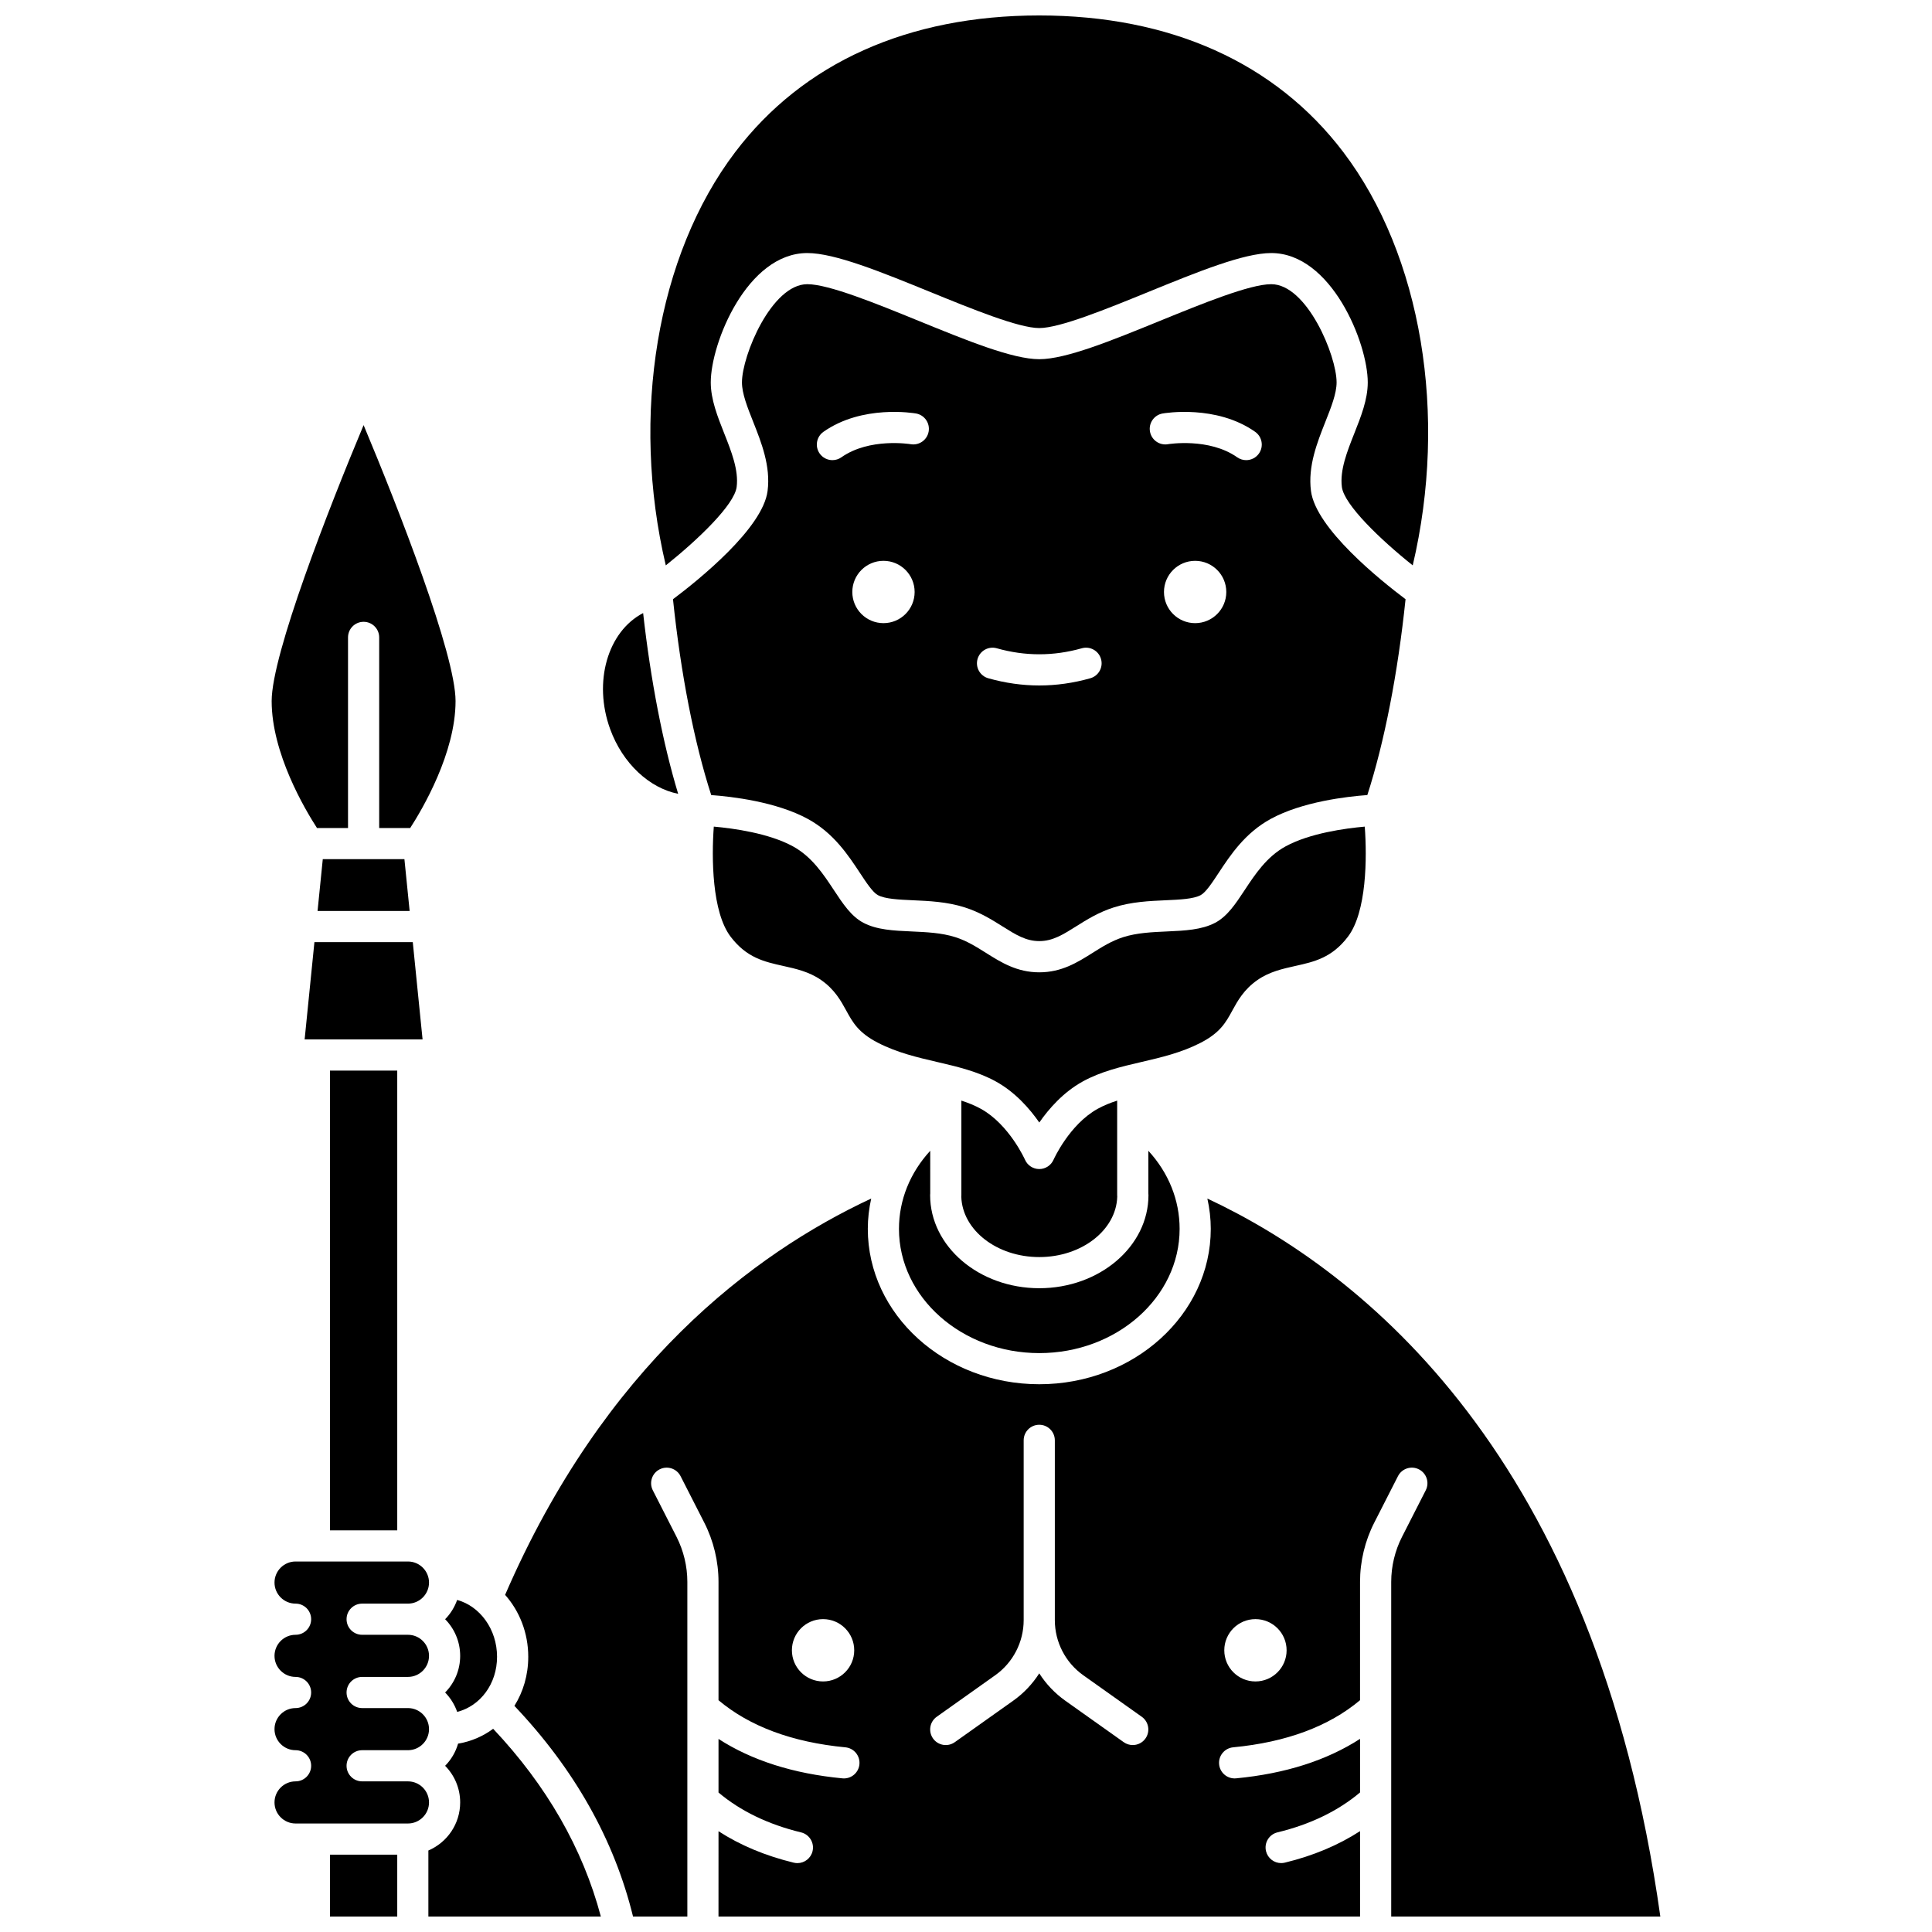
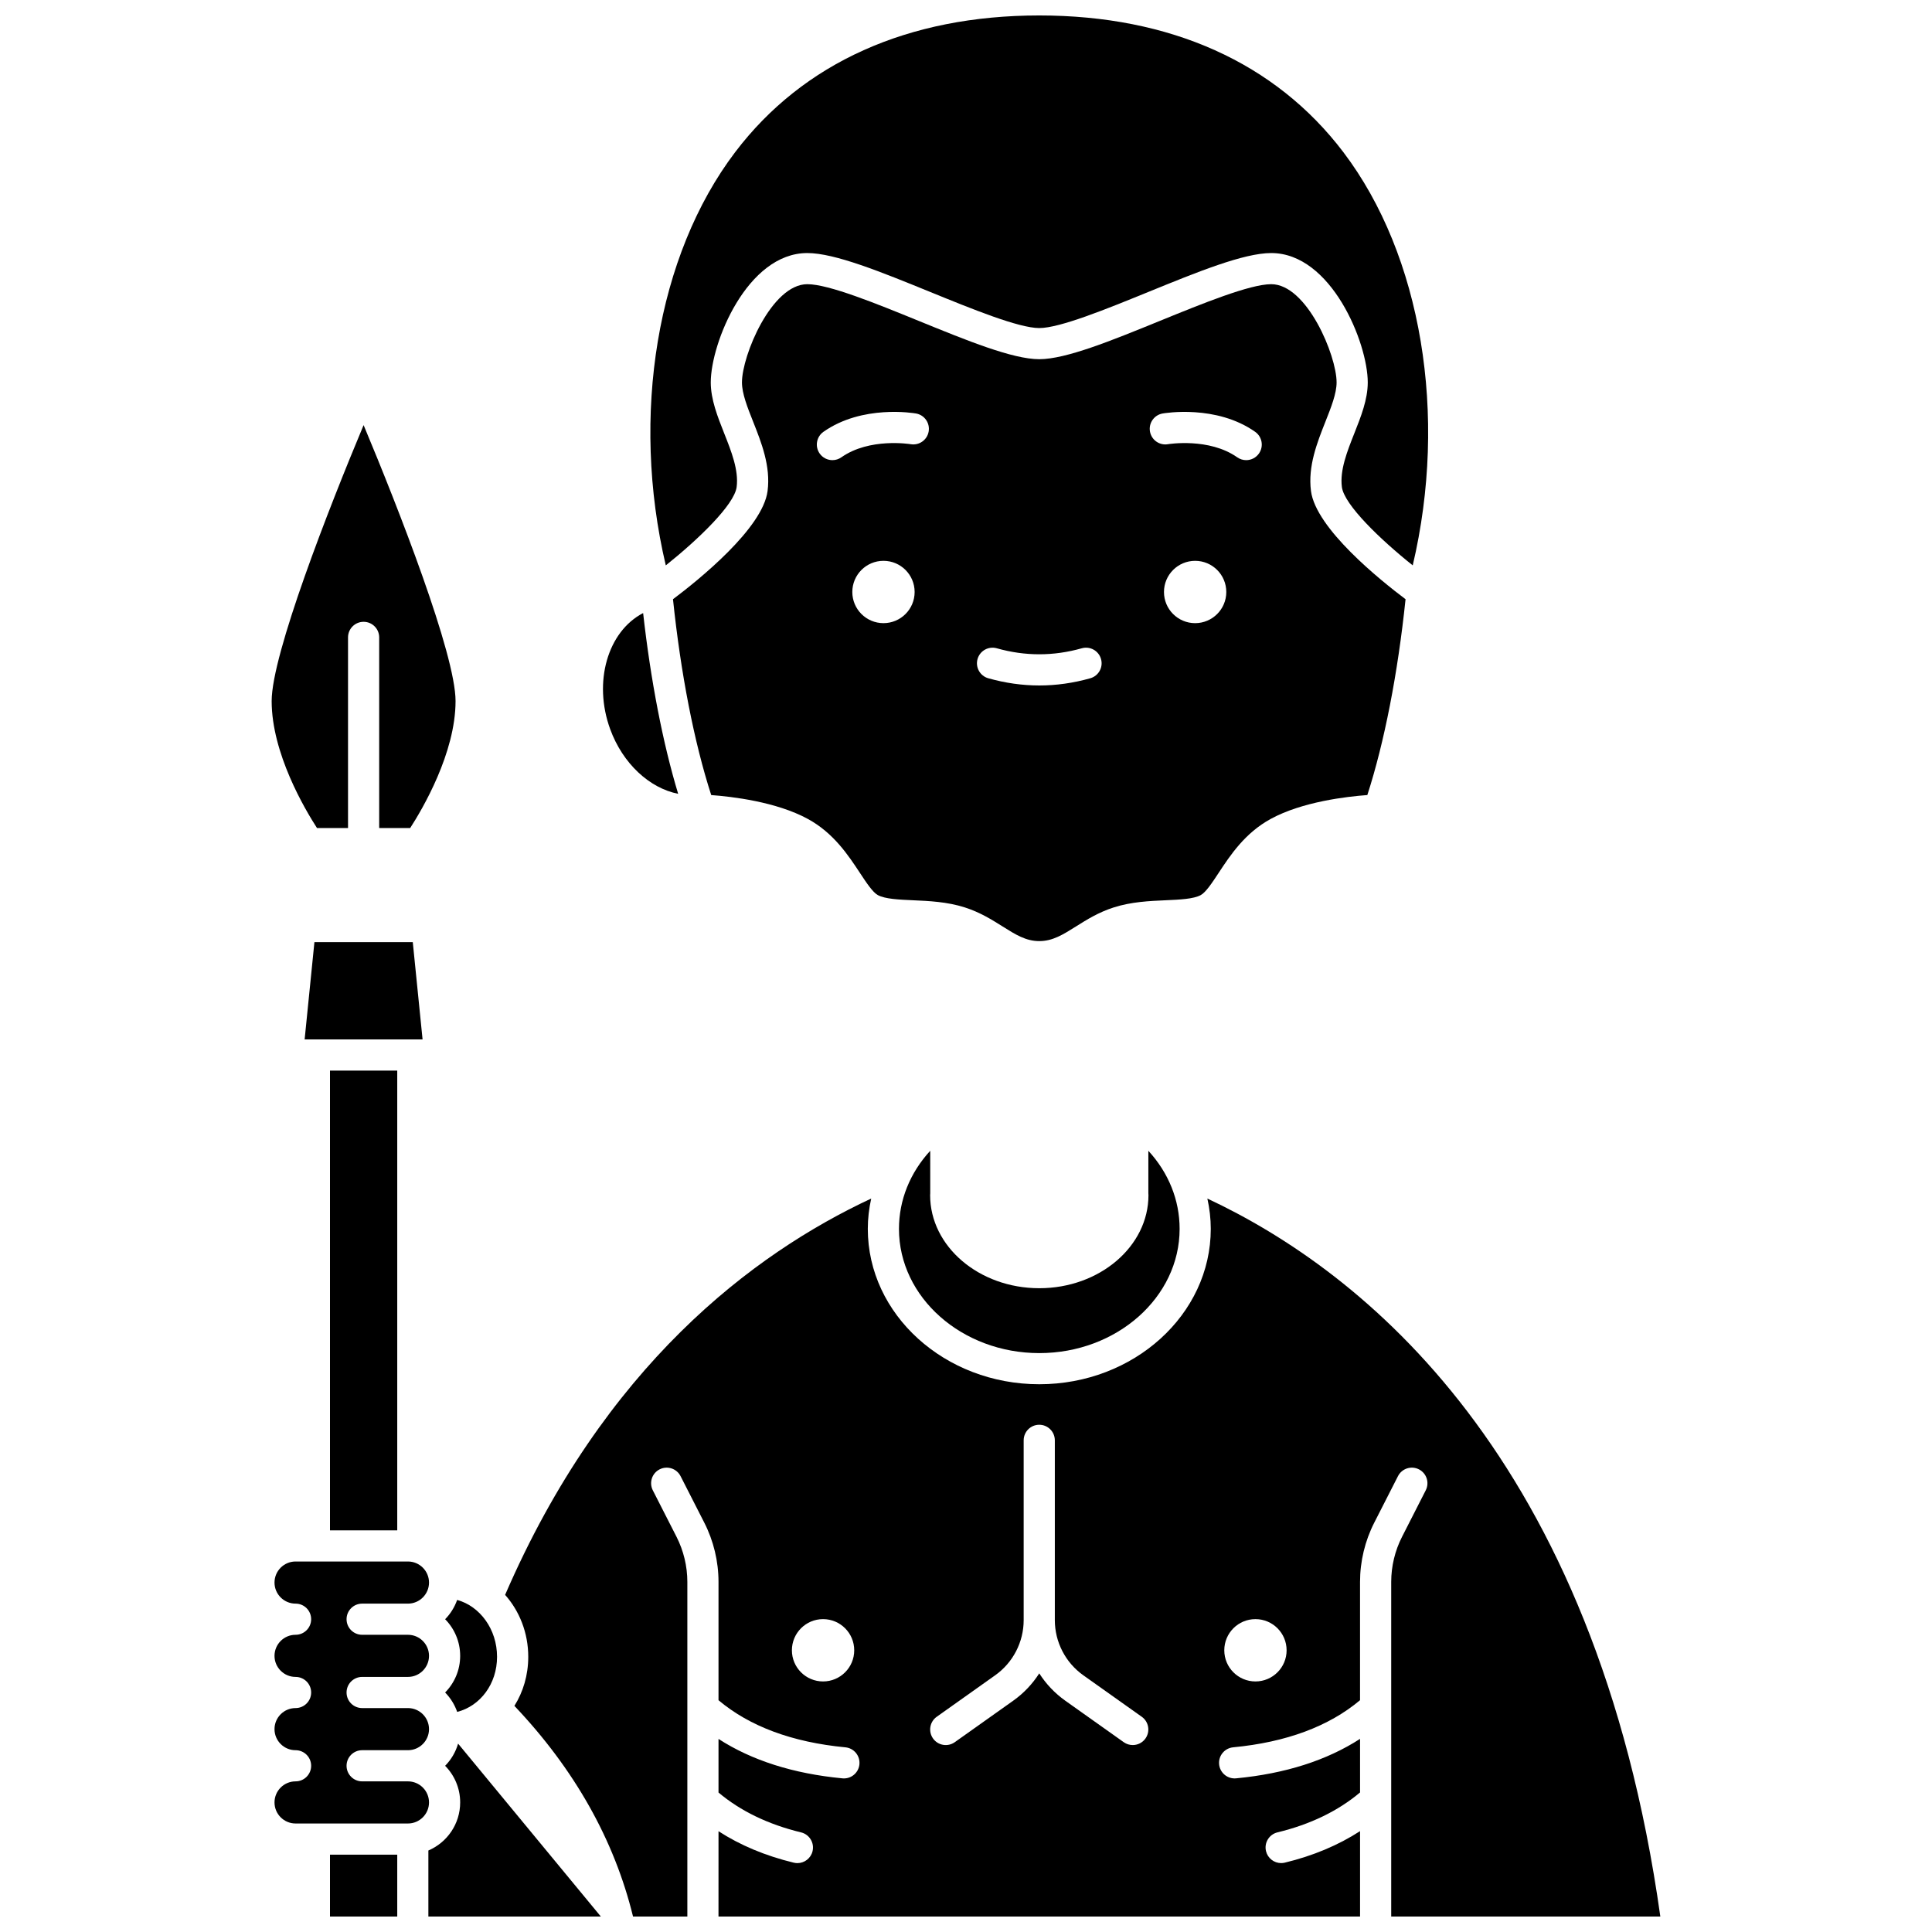
<svg xmlns="http://www.w3.org/2000/svg" width="800px" height="800px" version="1.1" viewBox="144 144 512 512">
  <defs>
    <clipPath id="d">
      <path d="m316 148.09h207v145.91h-207z" />
    </clipPath>
    <clipPath id="c">
      <path d="m257 602h47v49.902h-47z" />
    </clipPath>
    <clipPath id="b">
      <path d="m277 461h308v190.9h-308z" />
    </clipPath>
    <clipPath id="a">
      <path d="m231 635h19v16.902h-19z" />
    </clipPath>
  </defs>
  <path d="m265.95 582.82c0 3.781-1.523 7.211-3.988 9.711 1.422 1.441 2.516 3.199 3.199 5.144 6.129-1.582 10.562-7.422 10.562-14.605 0-7.285-4.512-13.398-10.574-15.074-0.684 1.934-1.773 3.68-3.184 5.113 2.461 2.5 3.984 5.93 3.984 9.711z" />
  <path d="m516.49 302.8c-6.695-5.031-23.797-18.758-25.07-28.695-0.84-6.566 1.637-12.812 3.82-18.324 1.527-3.856 2.973-7.5 2.973-10.441 0-7.129-7.867-26.027-17.32-26.027-5.676 0-18.34 5.168-29.512 9.723-12.801 5.223-24.895 10.156-31.961 10.156-7.066 0-19.16-4.934-31.961-10.156-11.172-4.559-23.836-9.723-29.512-9.723-9.453 0-17.32 18.898-17.32 26.027 0 2.945 1.441 6.586 2.973 10.441 2.184 5.508 4.66 11.754 3.82 18.324-1.27 9.934-18.371 23.664-25.07 28.695 2.055 19.688 5.609 37.914 10.133 51.902 5.43 0.395 17.223 1.754 25.613 6.328 6.816 3.719 10.688 9.59 13.801 14.309 1.676 2.543 3.406 5.168 4.754 5.879 1.953 1.031 5.512 1.191 9.281 1.359 4.254 0.188 9.078 0.402 13.738 1.891 4.055 1.293 7.219 3.285 10.012 5.039 3.461 2.176 6.191 3.894 9.742 3.894s6.281-1.719 9.742-3.894c2.793-1.758 5.957-3.746 10.012-5.039 4.66-1.488 9.484-1.703 13.738-1.891 3.769-0.168 7.328-0.324 9.281-1.359 1.348-0.711 3.078-3.34 4.754-5.883 3.109-4.719 6.984-10.59 13.797-14.309 8.391-4.578 20.184-5.934 25.613-6.328 4.519-13.98 8.074-32.203 10.129-51.898zm-138.36 6.34c-4.562 0-8.258-3.699-8.258-8.258 0-4.562 3.699-8.258 8.258-8.258 4.562 0 8.258 3.699 8.258 8.258 0 4.562-3.695 8.258-8.258 8.258zm11.973-50.777c-0.395 2.242-2.527 3.738-4.773 3.352-0.188-0.031-10.918-1.762-18.352 3.473-0.723 0.508-1.551 0.754-2.375 0.754-1.297 0-2.574-0.609-3.379-1.75-1.312-1.863-0.867-4.441 0.996-5.754 10.305-7.262 23.957-4.957 24.531-4.859 2.246 0.395 3.746 2.539 3.352 4.785zm42.836 65.383c-4.477 1.27-9.023 1.91-13.516 1.91-4.492 0-9.039-0.645-13.516-1.91-2.195-0.621-3.469-2.902-2.848-5.098 0.625-2.195 2.906-3.469 5.098-2.848 7.488 2.121 15.039 2.121 22.527 0 2.199-0.621 4.477 0.656 5.098 2.848 0.629 2.195-0.648 4.477-2.844 5.098zm27.785-14.605c-4.562 0-8.258-3.699-8.258-8.258 0-4.562 3.699-8.258 8.258-8.258 4.562 0 8.258 3.699 8.258 8.258 0 4.562-3.699 8.258-8.258 8.258zm16.906-44.949c-0.805 1.141-2.082 1.75-3.379 1.75-0.82 0-1.652-0.246-2.375-0.754-7.461-5.258-18.246-3.492-18.352-3.473-2.246 0.387-4.379-1.121-4.769-3.363-0.391-2.242 1.105-4.375 3.348-4.773 0.578-0.102 14.227-2.402 24.531 4.859 1.863 1.312 2.309 3.887 0.996 5.754z" />
  <path d="m323.72 354.37c-4.055-13.402-7.281-30.035-9.285-47.902-9.375 4.867-13.305 18.238-8.727 30.777 3.32 9.102 10.418 15.629 18.012 17.125z" />
  <path d="m236.23 363.43v-50.516c0-2.281 1.848-4.129 4.129-4.129s4.129 1.848 4.129 4.129v50.516h8.219c3.207-4.965 12.02-19.859 12.02-33.645 0-12.395-15.195-51.238-24.367-73.129-9.172 21.891-24.367 60.738-24.367 73.133 0 13.828 8.805 28.688 12.016 33.645z" />
  <g clip-path="url(#d)">
    <path d="m339.22 273.06c0.57-4.457-1.398-9.426-3.305-14.23-1.746-4.41-3.555-8.965-3.555-13.484 0-10.473 9.664-34.285 25.582-34.285 7.297 0 19.602 5.019 32.633 10.336 10.965 4.473 23.395 9.543 28.84 9.543 5.445 0 17.875-5.07 28.84-9.543 13.027-5.316 25.336-10.336 32.633-10.336 15.918 0 25.582 23.812 25.582 34.285 0 4.519-1.809 9.078-3.555 13.484-1.906 4.805-3.875 9.773-3.305 14.23 0.602 4.691 10.172 13.91 18.777 20.77 9.371-39.742 2.379-82.152-18.395-109.52-17.98-23.691-45.844-36.215-80.578-36.215s-62.598 12.523-80.582 36.219c-20.773 27.371-27.766 69.781-18.391 109.52 8.609-6.863 18.18-16.078 18.777-20.773z" />
  </g>
  <path d="m253.39 393.68h-26.066l-2.594 25.781h31.254z" />
  <path d="m390.52 448.97c-5.332 5.797-8.285 13.027-8.285 20.695 0 18.152 16.684 32.922 37.188 32.922 20.504 0 37.188-14.77 37.188-32.922 0-7.668-2.953-14.898-8.285-20.695v11.293c0.016 0.152 0.027 0.309 0.027 0.465 0 13.598-12.977 24.664-28.93 24.664s-28.93-11.062-28.93-24.664c0-0.156 0.008-0.316 0.027-0.469z" />
-   <path d="m434.89 437.85c-7.504 4.152-11.652 13.402-11.691 13.492-0.66 1.496-2.144 2.469-3.781 2.469h-0.008c-1.641-0.004-3.121-0.973-3.777-2.477-0.039-0.082-4.188-9.332-11.691-13.484-1.594-0.883-3.332-1.578-5.168-2.18v25.062c0 0.137-0.008 0.273-0.02 0.41 0.273 8.855 9.438 15.996 20.664 15.996s20.391-7.141 20.664-15.996c-0.012-0.133-0.02-0.27-0.02-0.406v-25.062c-1.84 0.594-3.578 1.293-5.172 2.176z" />
-   <path d="m470.57 411.82c1.445-2.633 3.082-5.617 6.699-8.125 3.148-2.184 6.641-2.957 10.012-3.707 4.977-1.105 9.68-2.152 13.93-7.746 4.988-6.566 5.078-20.934 4.465-29.18-5.191 0.461-14.578 1.742-20.977 5.234-5.008 2.731-8.113 7.445-10.859 11.602-2.352 3.566-4.574 6.938-7.789 8.637-3.594 1.898-8.055 2.098-12.777 2.309-3.922 0.176-7.981 0.355-11.594 1.508-3.055 0.977-5.519 2.523-8.125 4.164-4.035 2.539-8.207 5.16-14.137 5.16-5.93 0-10.102-2.625-14.137-5.16-2.609-1.641-5.07-3.188-8.125-4.164-3.613-1.152-7.672-1.332-11.594-1.508-4.723-0.211-9.184-0.41-12.777-2.309-3.215-1.699-5.438-5.07-7.789-8.637-2.742-4.16-5.848-8.871-10.859-11.605-6.398-3.492-15.781-4.773-20.973-5.234-0.609 8.254-0.512 22.633 4.461 29.18 4.25 5.598 8.953 6.641 13.93 7.746 3.375 0.75 6.863 1.523 10.012 3.707 3.617 2.508 5.254 5.492 6.699 8.125 1.723 3.144 3.215 5.859 8.391 8.527 5.094 2.625 10.484 3.879 15.699 5.094 5.277 1.227 10.73 2.496 15.59 5.184 5.113 2.828 8.934 7.199 11.477 10.852 2.539-3.656 6.363-8.023 11.477-10.852 4.856-2.688 10.312-3.957 15.59-5.184 5.215-1.211 10.605-2.465 15.699-5.094 5.168-2.664 6.66-5.379 8.383-8.523z" />
  <g clip-path="url(#c)">
-     <path d="m265.4 606.08c-0.648 2.242-1.84 4.254-3.438 5.875 2.465 2.5 3.988 5.93 3.988 9.711 0 5.711-3.477 10.625-8.426 12.734v17.504h45.707c-4.773-17.996-14.344-34.699-28.539-49.758-2.695 1.996-5.848 3.367-9.293 3.934z" />
+     <path d="m265.4 606.08c-0.648 2.242-1.84 4.254-3.438 5.875 2.465 2.5 3.988 5.93 3.988 9.711 0 5.711-3.477 10.625-8.426 12.734v17.504h45.707z" />
  </g>
  <path d="m231.45 427.72h17.824v121.84h-17.824z" />
  <g clip-path="url(#b)">
    <path d="m515.56 551.26c-1.883 3.688-2.875 7.824-2.875 11.965v88.676h71.32c-17.164-122.21-79.047-171.07-120.04-190.27 0.582 2.625 0.902 5.312 0.902 8.027 0 22.707-20.387 41.18-45.445 41.18s-45.445-18.473-45.445-41.18c0-2.719 0.32-5.406 0.902-8.031-31.395 14.637-70.812 44.461-97.02 105.03 3.793 4.273 6.133 10.051 6.133 16.406 0 4.856-1.348 9.316-3.672 13.012 15.91 16.762 26.473 35.512 31.438 55.824h14.395v-88.676c0-4.141-0.996-8.277-2.875-11.965l-6.277-12.309c-1.035-2.031-0.23-4.519 1.801-5.555 2.031-1.035 4.519-0.23 5.555 1.801l6.277 12.309c2.473 4.844 3.777 10.277 3.777 15.719v31.352c8.242 6.938 19.547 11.141 33.625 12.484 2.269 0.215 3.934 2.231 3.719 4.504-0.203 2.137-2 3.738-4.106 3.738-0.133 0-0.266-0.008-0.398-0.02-13.016-1.242-24.027-4.75-32.84-10.449v14.203c5.812 4.898 13.164 8.457 21.879 10.566 2.215 0.535 3.578 2.769 3.043 4.984-0.457 1.891-2.148 3.16-4.012 3.16-0.32 0-0.648-0.039-0.973-0.117-7.516-1.82-14.188-4.617-19.938-8.336l-0.004 22.605h170.02v-22.629c-5.75 3.723-12.414 6.531-19.938 8.352-0.328 0.078-0.652 0.117-0.973 0.117-1.863 0-3.551-1.27-4.012-3.16-0.535-2.215 0.824-4.449 3.043-4.984 8.715-2.109 16.059-5.676 21.879-10.578v-14.199c-8.82 5.703-19.824 9.219-32.844 10.461-0.133 0.012-0.266 0.02-0.398 0.02-2.106 0-3.902-1.602-4.106-3.738-0.219-2.269 1.449-4.285 3.719-4.504 14.078-1.344 25.379-5.551 33.625-12.488v-31.344c0-5.441 1.305-10.875 3.777-15.719l6.277-12.309c1.035-2.031 3.527-2.84 5.555-1.801 2.031 1.035 2.84 3.523 1.801 5.555zm-153.44 38.34c-4.562 0-8.258-3.699-8.258-8.258 0-4.562 3.699-8.258 8.258-8.258 4.562 0 8.258 3.699 8.258 8.258 0.004 4.559-3.695 8.258-8.258 8.258zm85.438 15.121c-0.805 1.133-2.078 1.738-3.371 1.738-0.828 0-1.66-0.246-2.387-0.762l-15.496-11c-2.777-1.973-5.102-4.441-6.891-7.238-1.789 2.797-4.113 5.269-6.891 7.238l-15.496 11c-1.859 1.32-4.438 0.883-5.758-0.977-1.32-1.859-0.883-4.438 0.977-5.758l15.496-11c4.723-3.352 7.543-8.812 7.543-14.605v-47.652c0-2.281 1.848-4.129 4.129-4.129s4.129 1.848 4.129 4.129v47.652c0 5.793 2.82 11.254 7.543 14.605l15.496 11c1.859 1.32 2.297 3.898 0.977 5.758zm29.148-15.121c-4.562 0-8.258-3.699-8.258-8.258 0-4.562 3.699-8.258 8.258-8.258 4.562 0 8.258 3.699 8.258 8.258 0.004 4.559-3.695 8.258-8.258 8.258z" />
  </g>
  <path d="m252.11 616.08h-12.141c-2.281 0-4.129-1.848-4.129-4.129s1.848-4.129 4.129-4.129h12.141c3.078 0 5.582-2.504 5.582-5.582 0-3.078-2.504-5.582-5.582-5.582h-12.141c-2.281 0-4.129-1.848-4.129-4.129s1.848-4.129 4.129-4.129h12.141c3.078 0 5.582-2.504 5.582-5.582 0-3.078-2.504-5.582-5.582-5.582h-12.141c-2.281 0-4.129-1.848-4.129-4.129s1.848-4.129 4.129-4.129h12.141c3.078 0 5.582-2.504 5.582-5.582 0-3.078-2.504-5.582-5.582-5.582h-29.781c-3.078 0-5.582 2.504-5.582 5.582 0 3.078 2.504 5.582 5.582 5.582 2.281 0 4.129 1.848 4.129 4.129s-1.848 4.129-4.129 4.129c-3.078 0-5.582 2.504-5.582 5.582 0 3.078 2.504 5.582 5.582 5.582 2.281 0 4.129 1.848 4.129 4.129s-1.848 4.129-4.129 4.129c-3.078 0-5.582 2.504-5.582 5.582 0 3.078 2.504 5.582 5.582 5.582 2.281 0 4.129 1.848 4.129 4.129s-1.848 4.129-4.129 4.129c-3.078 0-5.582 2.504-5.582 5.582 0 3.078 2.504 5.582 5.582 5.582h29.781c3.078 0 5.582-2.504 5.582-5.582 0-3.082-2.504-5.582-5.582-5.582z" />
  <g clip-path="url(#a)">
    <path d="m231.45 635.5h17.824v16.402h-17.824z" />
  </g>
-   <path d="m229.54 371.69-1.383 13.727h24.402l-1.383-13.727z" />
</svg>